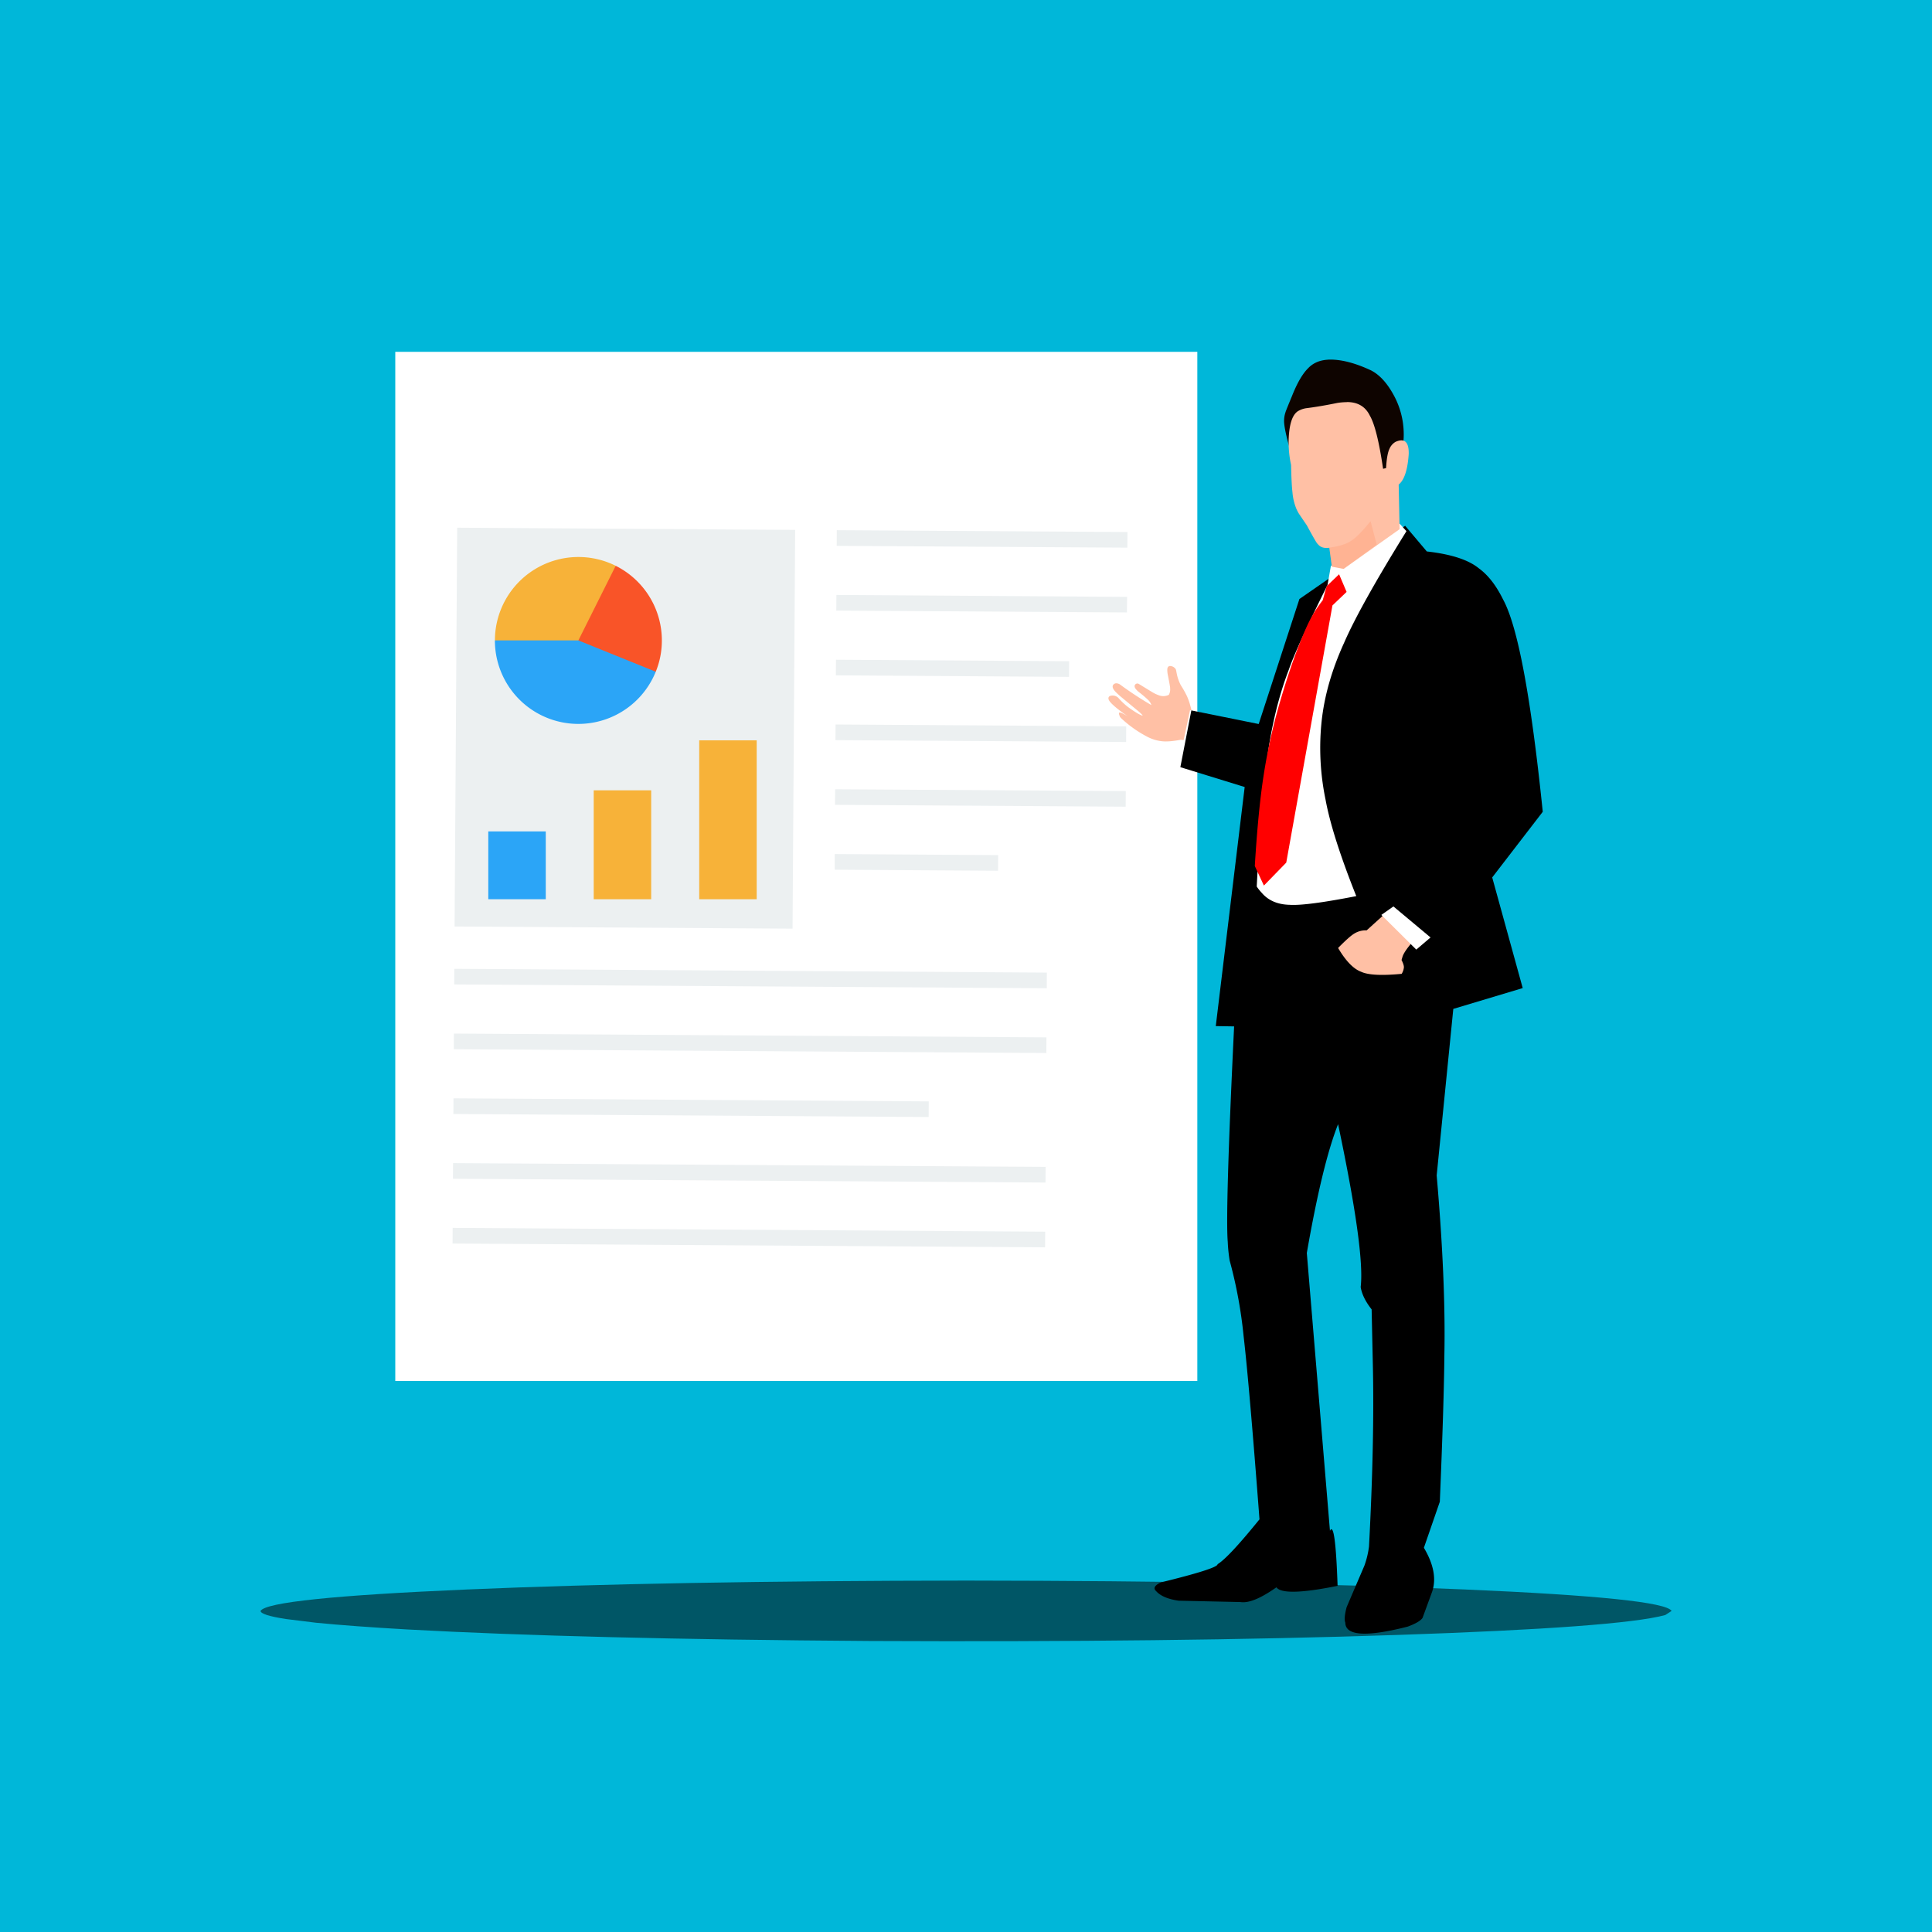
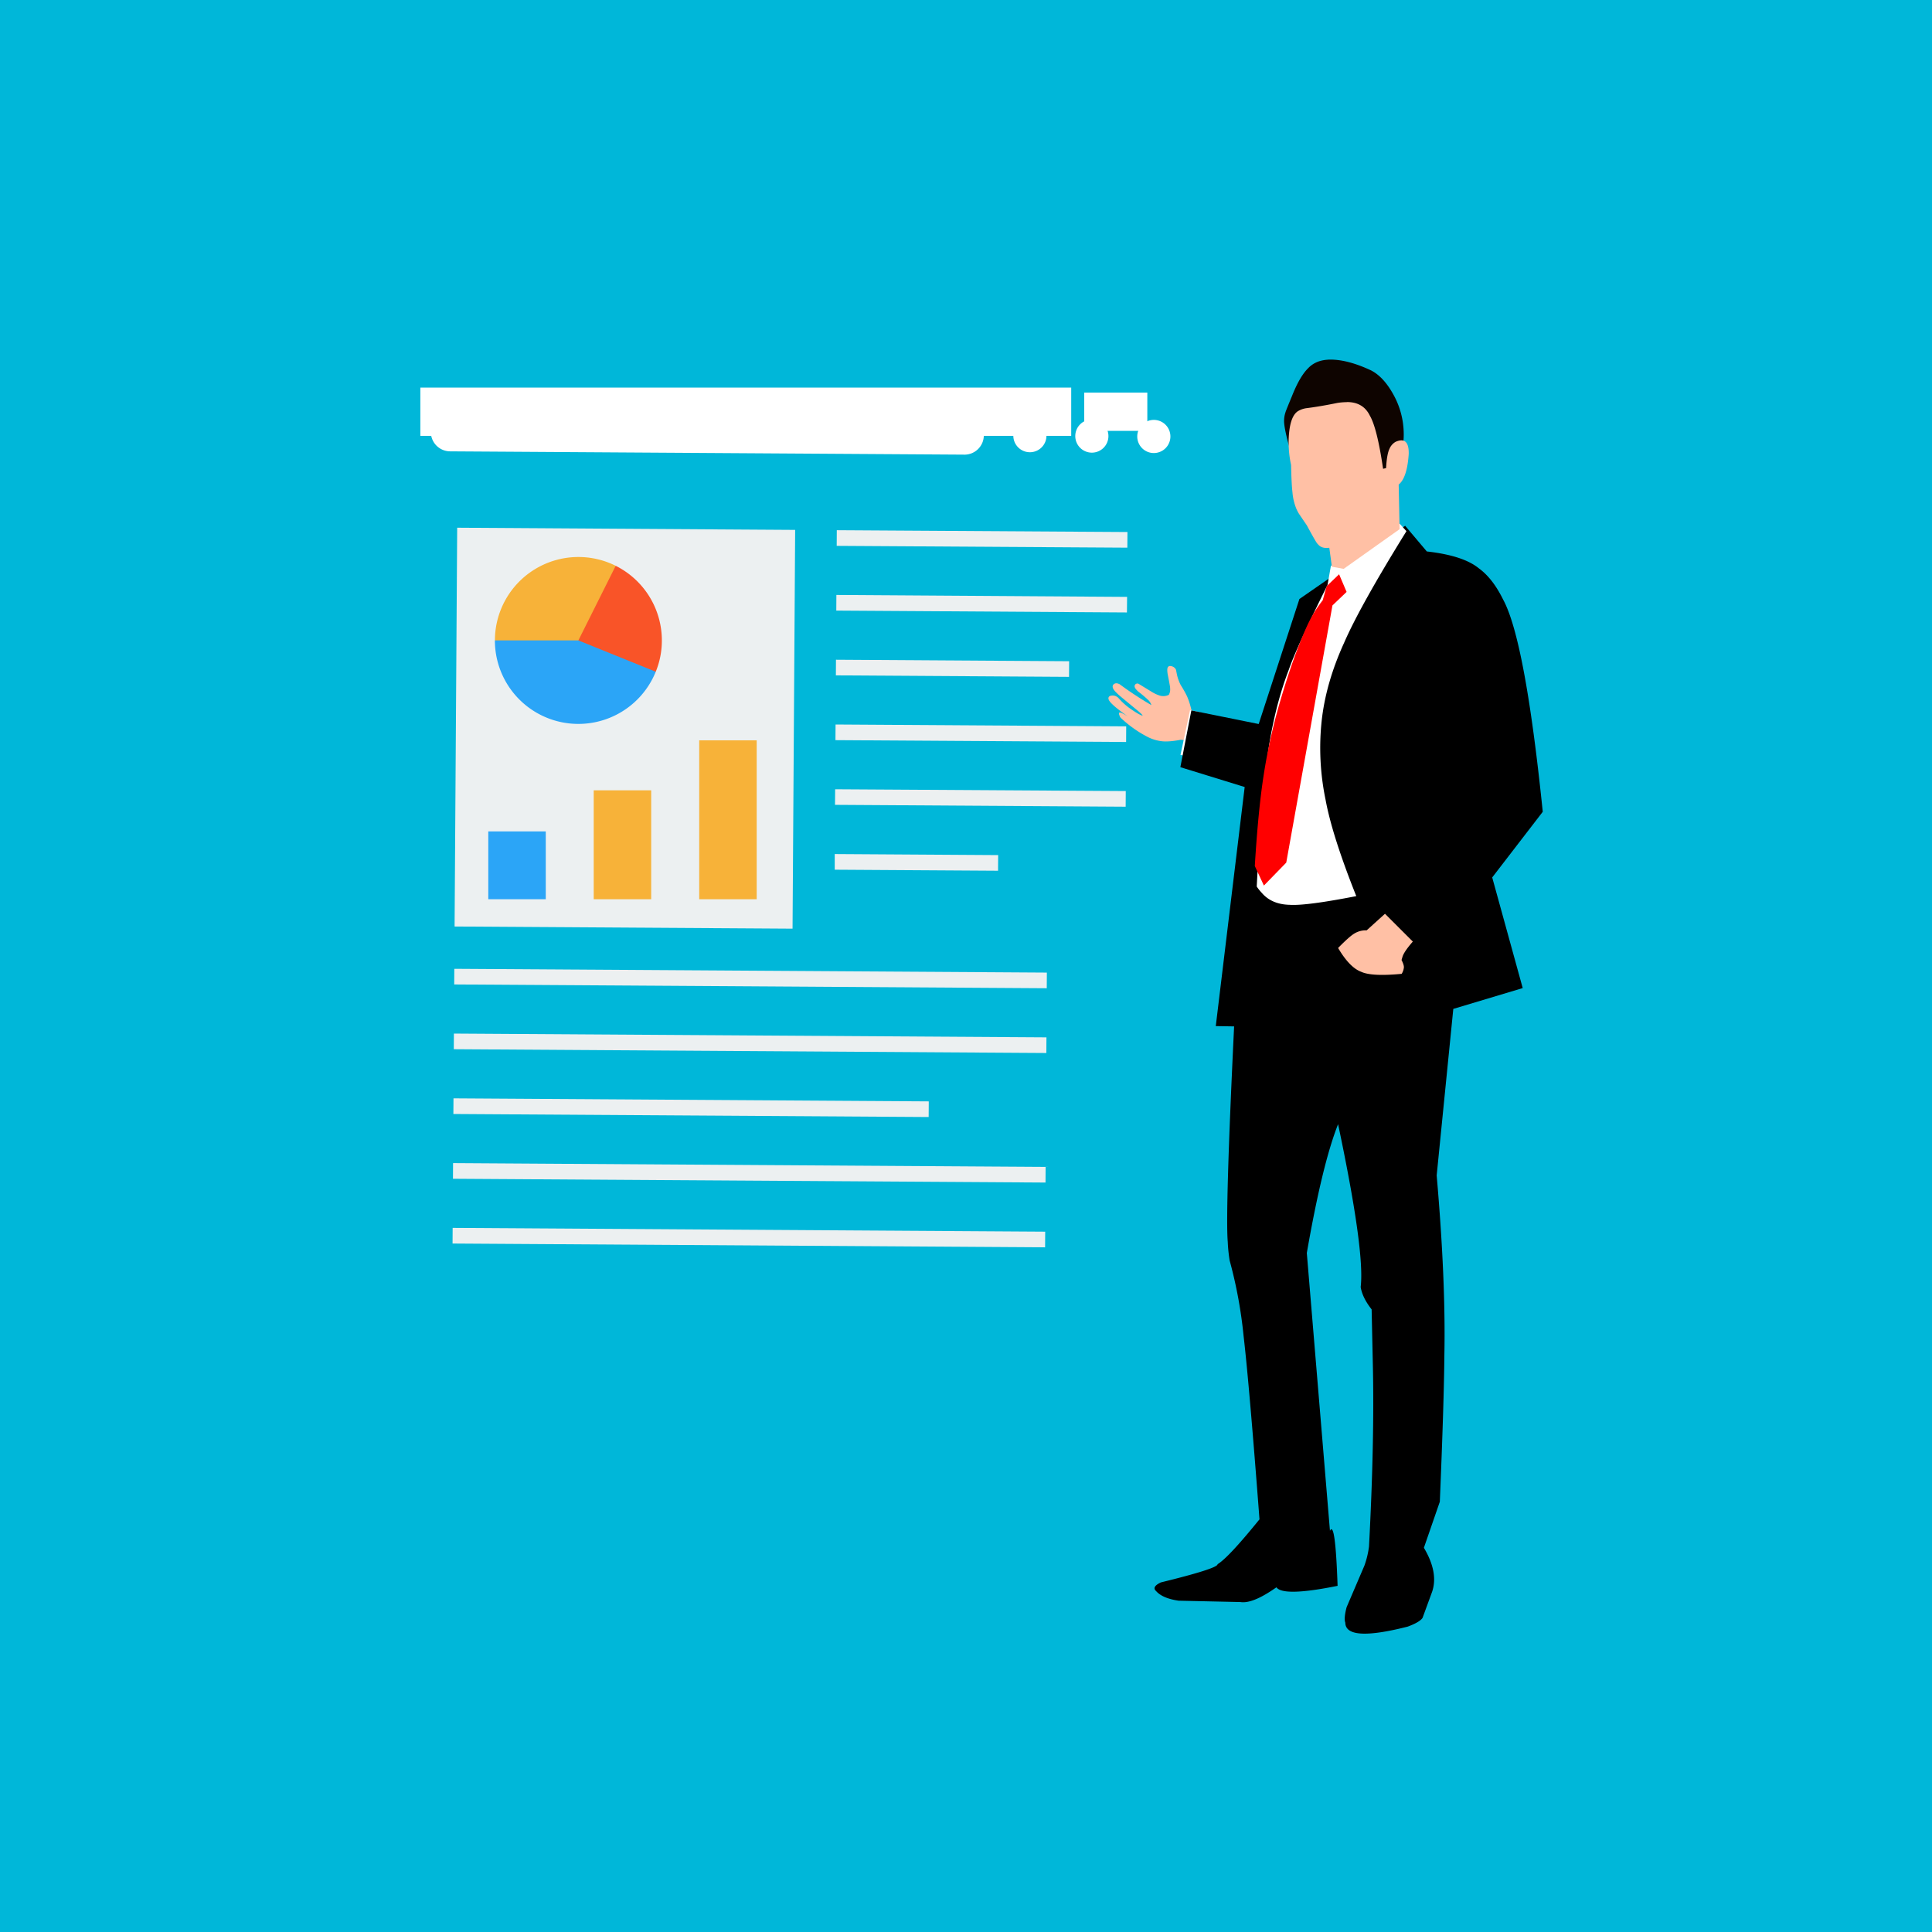
<svg xmlns="http://www.w3.org/2000/svg" id="Layer_1" data-name="Layer 1" viewBox="0 0 1217.04 1217.04">
  <rect x="0" y="0" width="1217.04" height="1217.04" fill="#333333" stroke="none" />
  <defs>
    <style>.cls-2{fill:#fff}.cls-3{fill:#ecf0f1}.cls-4{fill:red}.cls-5{fill:#f7b239}.cls-7{fill:#2ba5f7}.cls-8{fill:#ffc0a5}</style>
  </defs>
  <g id="layer1">
    <path d="M.26-.5a.67.67 0 0 0-.54.31A1.33 1.33 0 0 0-.5.56v1215.92c0 .59.34 1.06.76 1.06h1216.52a.66.66 0 0 0 .54-.31 1.33 1.33 0 0 0 .22-.75V.56c0-.58-.34-1.06-.76-1.06Z" style="fill:#00b7d9" />
-     <path class="cls-2" d="M249 221.64v648.29h505.24V221.64Z" />
-     <path class="cls-2" d="m257.44 244.44-3.64 568.87h495.83l3.63-565.7Z" />
    <path class="cls-2" d="m607 262-323.31-2.1a12.21 12.21 0 1 0-.16 24.42l323.34 2.07A12.21 12.21 0 1 0 607 262ZM648.83 264a10.44 10.44 0 1 1-10.5 10.37 10.43 10.43 0 0 1 10.5-10.37ZM687.86 264.26a10.44 10.44 0 1 1-10.5 10.37 10.43 10.43 0 0 1 10.5-10.37ZM726.89 264.51a10.44 10.44 0 1 1-10.49 10.37 10.44 10.44 0 0 1 10.49-10.37Z" />
    <path class="cls-3" d="m288 332.43 212.9 1.37-1.64 251.2-212.9-1.36ZM527.13 334l-.06 9.86L710.16 345l.07-9.86ZM526.87 374.79l-.06 9.85 183.09 1.17.1-9.81ZM526.61 415.59l-.06 9.85 146.87.94.07-9.85ZM526.35 456.39l-.07 9.86 183.1 1.16.06-9.85ZM526.09 497.19 526 507l183.1 1.17.06-9.85ZM525.83 538v9.86l102.88.65.07-9.85ZM286.19 610.29l-.07 9.85 373.27 2.39.07-9.86ZM285.93 651.09l-.07 9.85 373.27 2.39.07-9.86ZM285.67 691.89l-.07 9.86 299.4 1.91.07-9.86ZM285.4 732.69l-.06 9.86 373.27 2.38.06-9.85ZM285.14 773.49l-.06 9.86 373.27 2.39.06-9.86ZM526.87 374.78Z" />
    <path class="cls-2" d="M264.8 244.16h410v30.4h-410ZM683 247.3h39.74v24.12H683Z" />
    <path d="M526.55 421.06ZM526.55 421.06ZM572.05 446.94Z" />
    <path class="cls-4" d="M452.75 272.75Z" />
    <path class="cls-5" d="M387.86 356.38 383.5 436l-71.74-32.58a52.6 52.6 0 0 1 76.1-47Z" />
    <path d="M416.93 403.42a52.1 52.1 0 0 1-3.84 19.72l-50.63 11.36 1.88-31.08 23.51-47a52.56 52.56 0 0 1 29.08 47Z" style="fill:#f95428" />
    <path class="cls-7" d="M413.08 423.14a52.58 52.58 0 0 1-101.33-19.72h52.58Z" />
    <path class="cls-5" d="M440.46 466.38h36.21v100.07h-36.21Zm0 0h36.21v100.07h-36.21Zm0 0h36.21v100.07h-36.21Zm0 0h36.21v100.07h-36.21ZM374 497.85h36.21v68.6H374Zm0 0h36.21v68.6H374Zm0 0h36.21v68.6H374Zm0 0h36.21v68.6H374Z" />
    <path class="cls-7" d="M307.59 523.74h36.21v42.71h-36.21Zm0 0h36.21v42.71h-36.21Zm0 0h36.21v42.71h-36.21Zm0 0h36.21v42.71h-36.21Z" />
    <path class="cls-8" d="M736.6 419.61c-.84.23-1.27 1-1.28 2.34a16.17 16.17 0 0 0 .25 2.75c1.15 5.82 1.66 8.76 1.53 8.84a7.13 7.13 0 0 1-.79 4.14 7.68 7.68 0 0 1-5.72.5 22.84 22.84 0 0 1-4.57-2.06l-8.68-5.31a1.75 1.75 0 0 0-2.46.77c-.35.74-.11 1.61.72 2.6a13.71 13.71 0 0 0 1.62 1.63 72.78 72.78 0 0 1 6.09 5.15 7.65 7.65 0 0 1 2 3.22 220.14 220.14 0 0 1-20-13.15c-1.82-.93-3.2-.78-4.15.48q-1 1.77 1.82 4.54a40.46 40.46 0 0 0 3.11 2.86l11.24 9.3c1.79 1.57 2.59 2.43 2.38 2.6q-2.15-.48-8.42-4.9a42.38 42.38 0 0 1-6.87-6.36 6.19 6.19 0 0 0-1.33-.91 5.09 5.09 0 0 0-3.68-.28 1.56 1.56 0 0 0-1.09 2q.43 2.72 12.08 10.89-4.62-2.85-5.28-2.34c-.4.18-.33.89.21 2.11 0 .4.48 1.05 1.5 1.94a74 74 0 0 0 15.29 10.83 26.53 26.53 0 0 0 9.75 3.14q4.29.53 11.92-.93l5.77.58 1.74-16.28c-.29-1.27-.72-3-1.29-5.09a43.68 43.68 0 0 0-2.28-6.66 68 68 0 0 0-3.88-6.89 20.38 20.38 0 0 1-1.08-2.33 26.83 26.83 0 0 1-1-2.91c-.24-.83-.53-2.19-.87-4.09a3.73 3.73 0 0 0-.32-.88 4.34 4.34 0 0 0-4-1.88" />
    <path class="cls-2" d="m749.65 447.32-6 28.23 6.35 1.36h.11l6-28.19-6.44-1.37" />
    <path d="M836.6 226.58q-7.9.42-12.6 5.42-5.21 5.15-10 17.16-4.35 10.51-4.19 10.47a16.39 16.39 0 0 0-.9 4.84q-.32 4.61 4 19.68l65.35 21.53q6.26-21.87 6-32.68a51.37 51.37 0 0 0-6.13-23.76q-6.27-11.69-14.41-15.89-15.36-7.22-27-6.81" style="fill:#0e0400" />
    <path d="m885.17 331.21-66.62 46.13-25.65 78.75-42.43-8.57-6.92 35.75 40.52 12.5-18.21 150.61 11.55.19q-5.6 116.26-4 135.8a100.58 100.58 0 0 0 1.2 11.7 287.58 287.58 0 0 1 8.79 47.66q3.44 29.31 10 115.35-19.57 24.18-26.4 28.27.15 2.68-35.76 11.48-5.88 2.82-3 5.42 4.09 4.63 14.23 6.09l38.93.85q7.74 1.24 22.67-9.29 4.32 6 38.53-.92-1.42-41.55-4.81-34.66l-14.58-175q9.8-56.24 19.7-81.14 16.93 80.16 14.23 102.55 1.06 6.69 6.9 14.1l.75 33.86q1.14 48.69-2.4 115.45a56.2 56.2 0 0 1-2.9 12.11l-11.19 26.14c-1.26 4.74-1.53 8-.84 9.77q.15 12.48 39.3 2.51 7.5-2.76 9.36-5.51l6.07-16.57q4-12.06-5.23-27.58L907 946q2.61-62.44 2.87-92.44.92-46.78-4.85-113.12l10.47-104.9 43.73-13.11-19.22-69.7 31.84-41.36q-11.11-108.36-25-133.74-6.5-13.23-15.21-19.58-9.84-8.1-32.82-10.67l-13.29-15.72" />
    <path class="cls-2" d="m881.68 329.88-35.75 27.93-7.51-1.55-2.17 12.25q-19.47 39.11-24.43 53.49-10.44 27.19-14.47 62.86-3 23.34-5.69 73.59a29.26 29.26 0 0 0 3.11 3.91q6.24 7.36 17.67 7.62 10.32.69 41.93-5.48-15.25-38.25-19.37-60.85a160.27 160.27 0 0 1-2.39-49.93q2.67-23.78 14.1-48.82 10.13-23.28 39.15-70.11l.06-.23-4.22-4.68" />
    <path class="cls-4" d="m843.55 361.75-7.85 7.51-2.48 8.89a78.84 78.84 0 0 0-10.13 16.76q-8.37 18.48-16.7 46.95a357.25 357.25 0 0 0-10.34 46.3q-3.46 22.14-5.6 57.38l5.73 12.31 14.08-14.46 29.1-162 8.91-8.52-4.7-11.06" />
    <path class="cls-8" d="M848.37 253.33a39.39 39.39 0 0 0-5.83.48q-11.07 2.26-19.48 3.31a14.05 14.05 0 0 0-5.49 1.92q-5.43 3.6-5.81 18.52a66 66 0 0 0 1.55 15.35q.23 12 .86 17.2a34.63 34.63 0 0 0 2.41 10.29 26.3 26.3 0 0 0 1.74 3.34l4.9 7.19q6.4 11.85 6.83 11.69c1.57 2.1 4 2.91 7.33 2.43L839 357l7.42 1.35 35.24-25-.58-28.1q5.32-4.28 6.33-19.33.19-11.37-8.35-7.56a9.2 9.2 0 0 0-3.74 4.27q-1.67 3.35-2.18 12.24l-1.88.44q-3.78-25.78-8.38-33.55-4.2-8.56-14.53-8.49M890 593.14l-17.55-17.52-11.55 10.45a13.72 13.72 0 0 0-7.75 2q-3.07 1.8-10.23 9.1 7.27 12.32 14.55 15 6.63 3.09 25.49 1.29a9.4 9.4 0 0 0 1.4-4q.12-1.57-1.48-4.71l.51-1.7q.81-3.28 6.53-9.83" />
-     <path class="cls-2" d="M901.09 590.49 877.77 571l-7.6 5.34 22 21.84 9-7.66" />
-     <path d="M863.37 328.33q-7.93 9.8-12.42 12.47-4.46 3-13.66 4.19l1.54 11.85 7.41 1.64 21-15.4-3.87-14.75" style="fill:#ff4d00;fill-opacity:.11" />
-     <path d="m1053 1014.79-4 2.59q-28.85 7.84-168.8 12.54-140.93 4.69-331.89 3.81-182.25-1.24-291.52-7.26-35-2-57.67-4.24l-19.12-2.36q-15.69-2.45-15.87-5.08 4.77-8.13 130.17-13.52t314.26-5.6q188.85.2 314.26 5.6t130.18 13.52" style="fill-opacity:.53" />
  </g>
</svg>